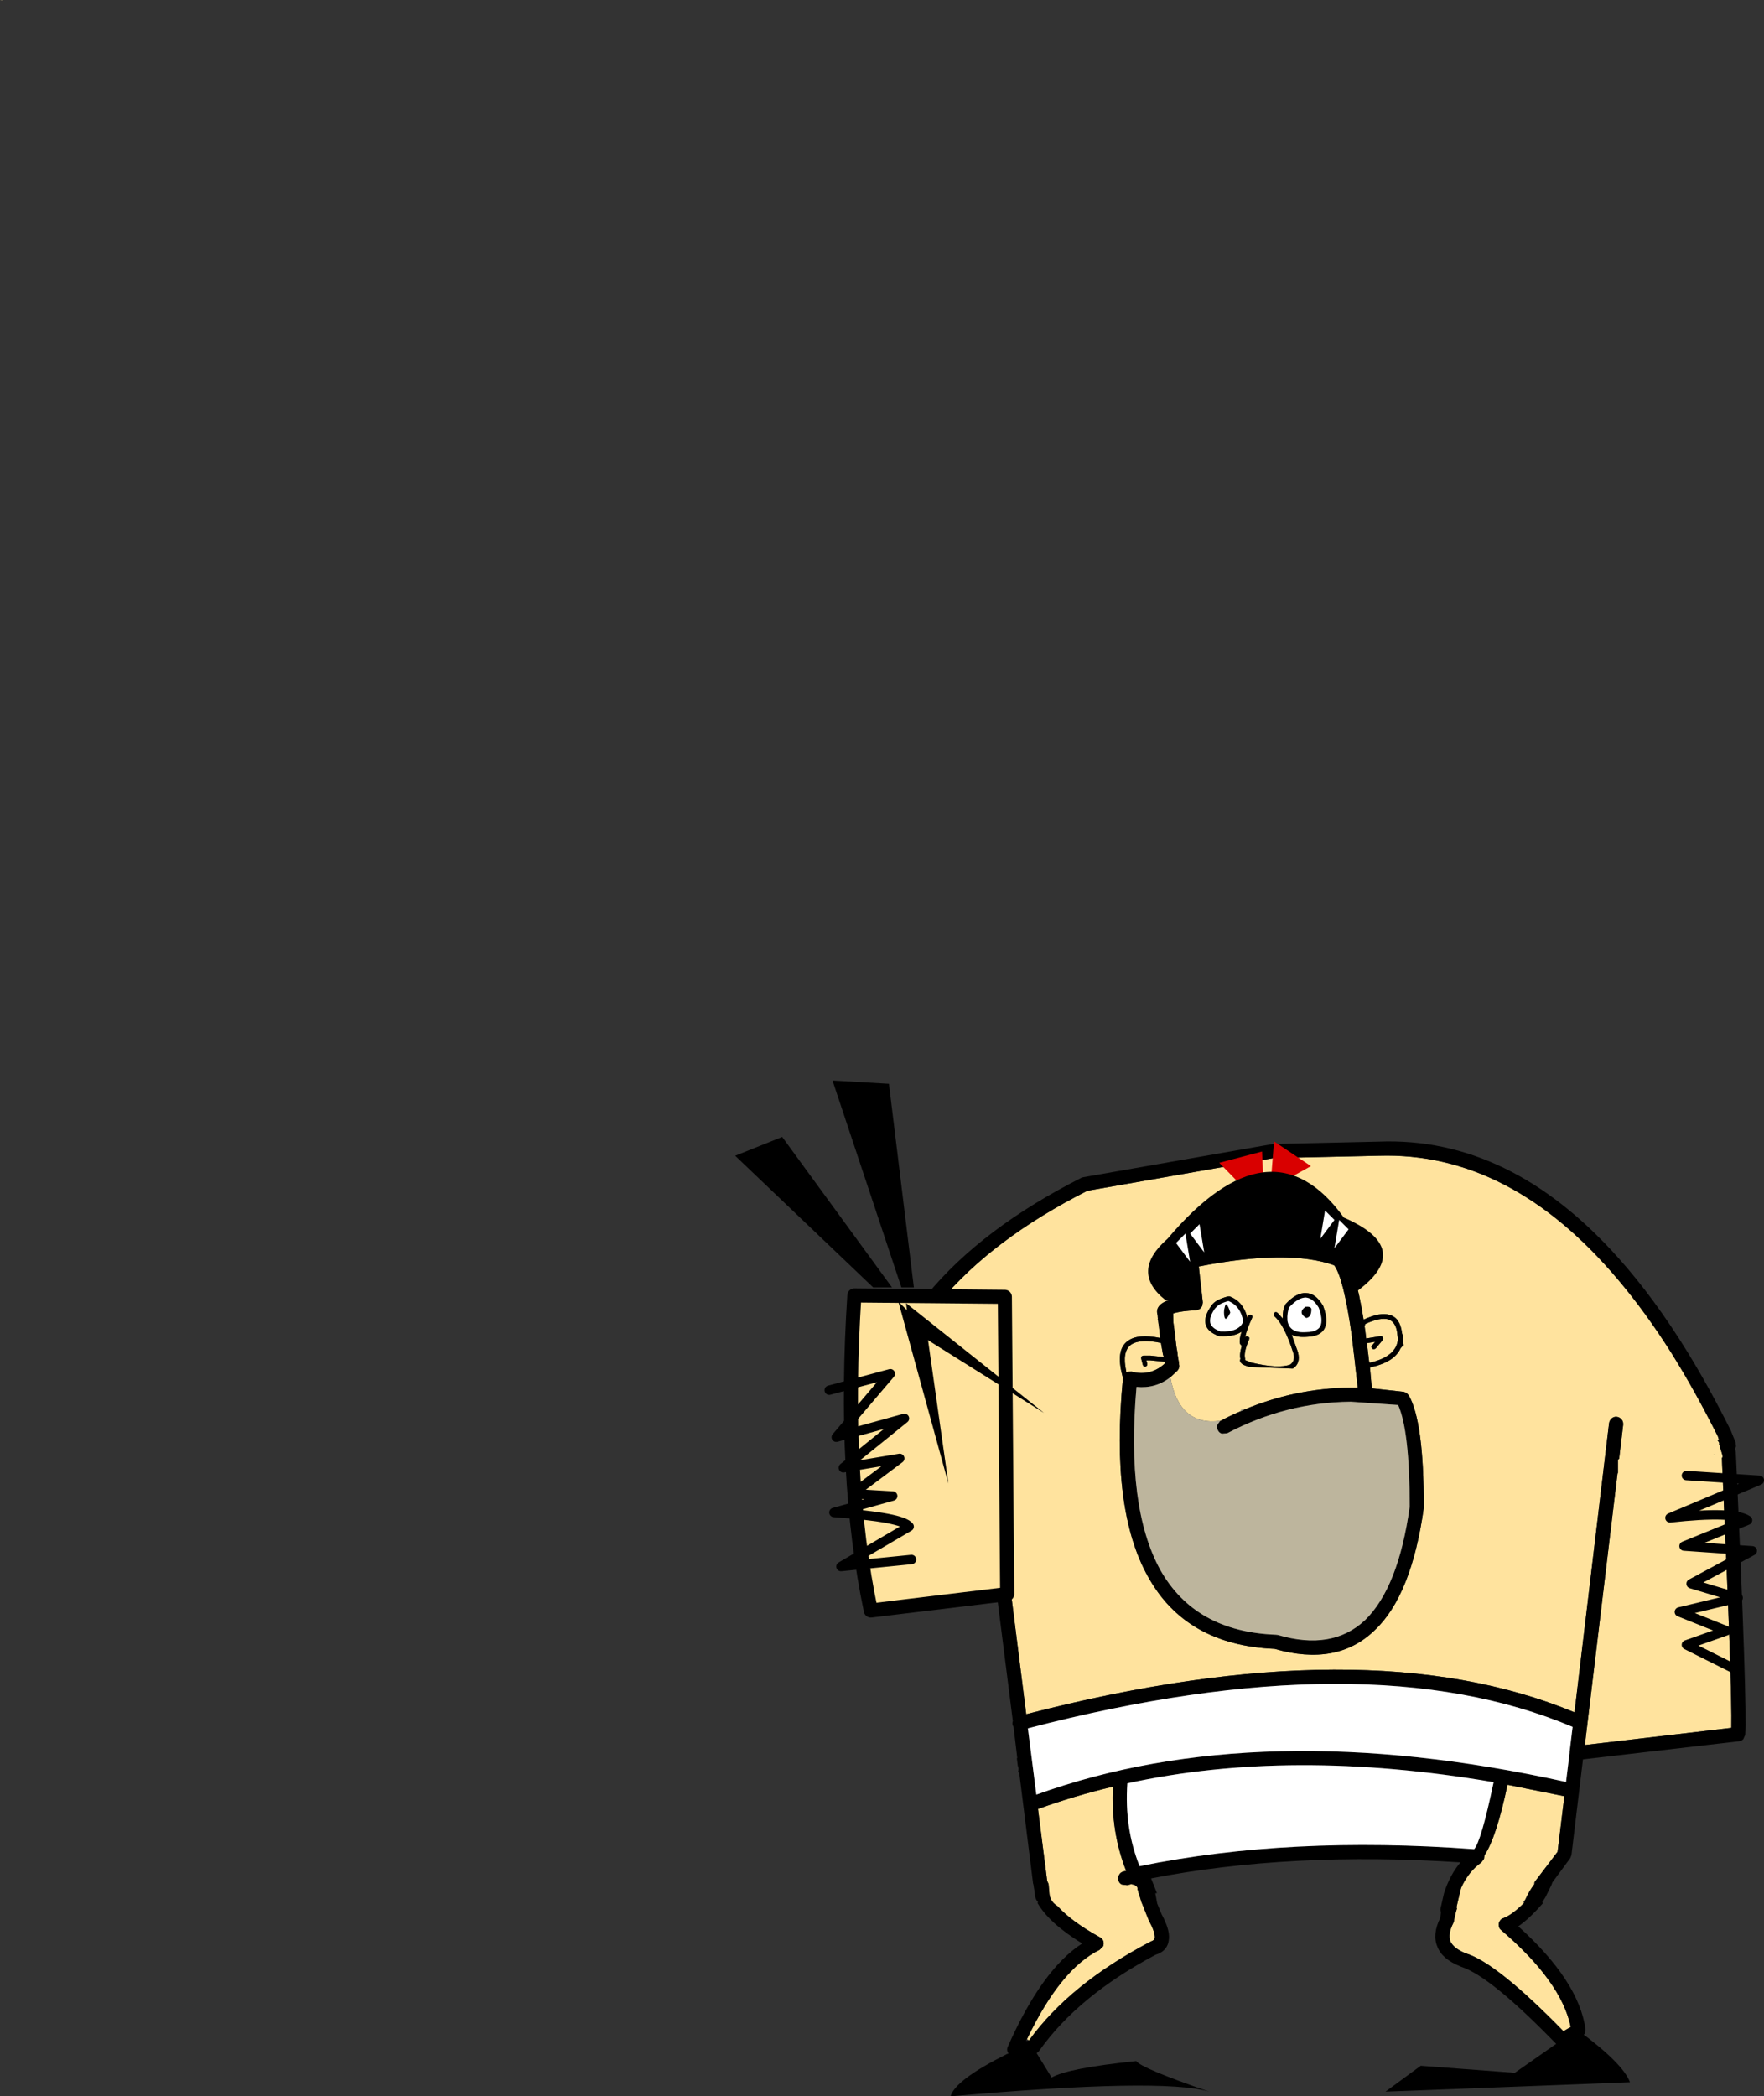
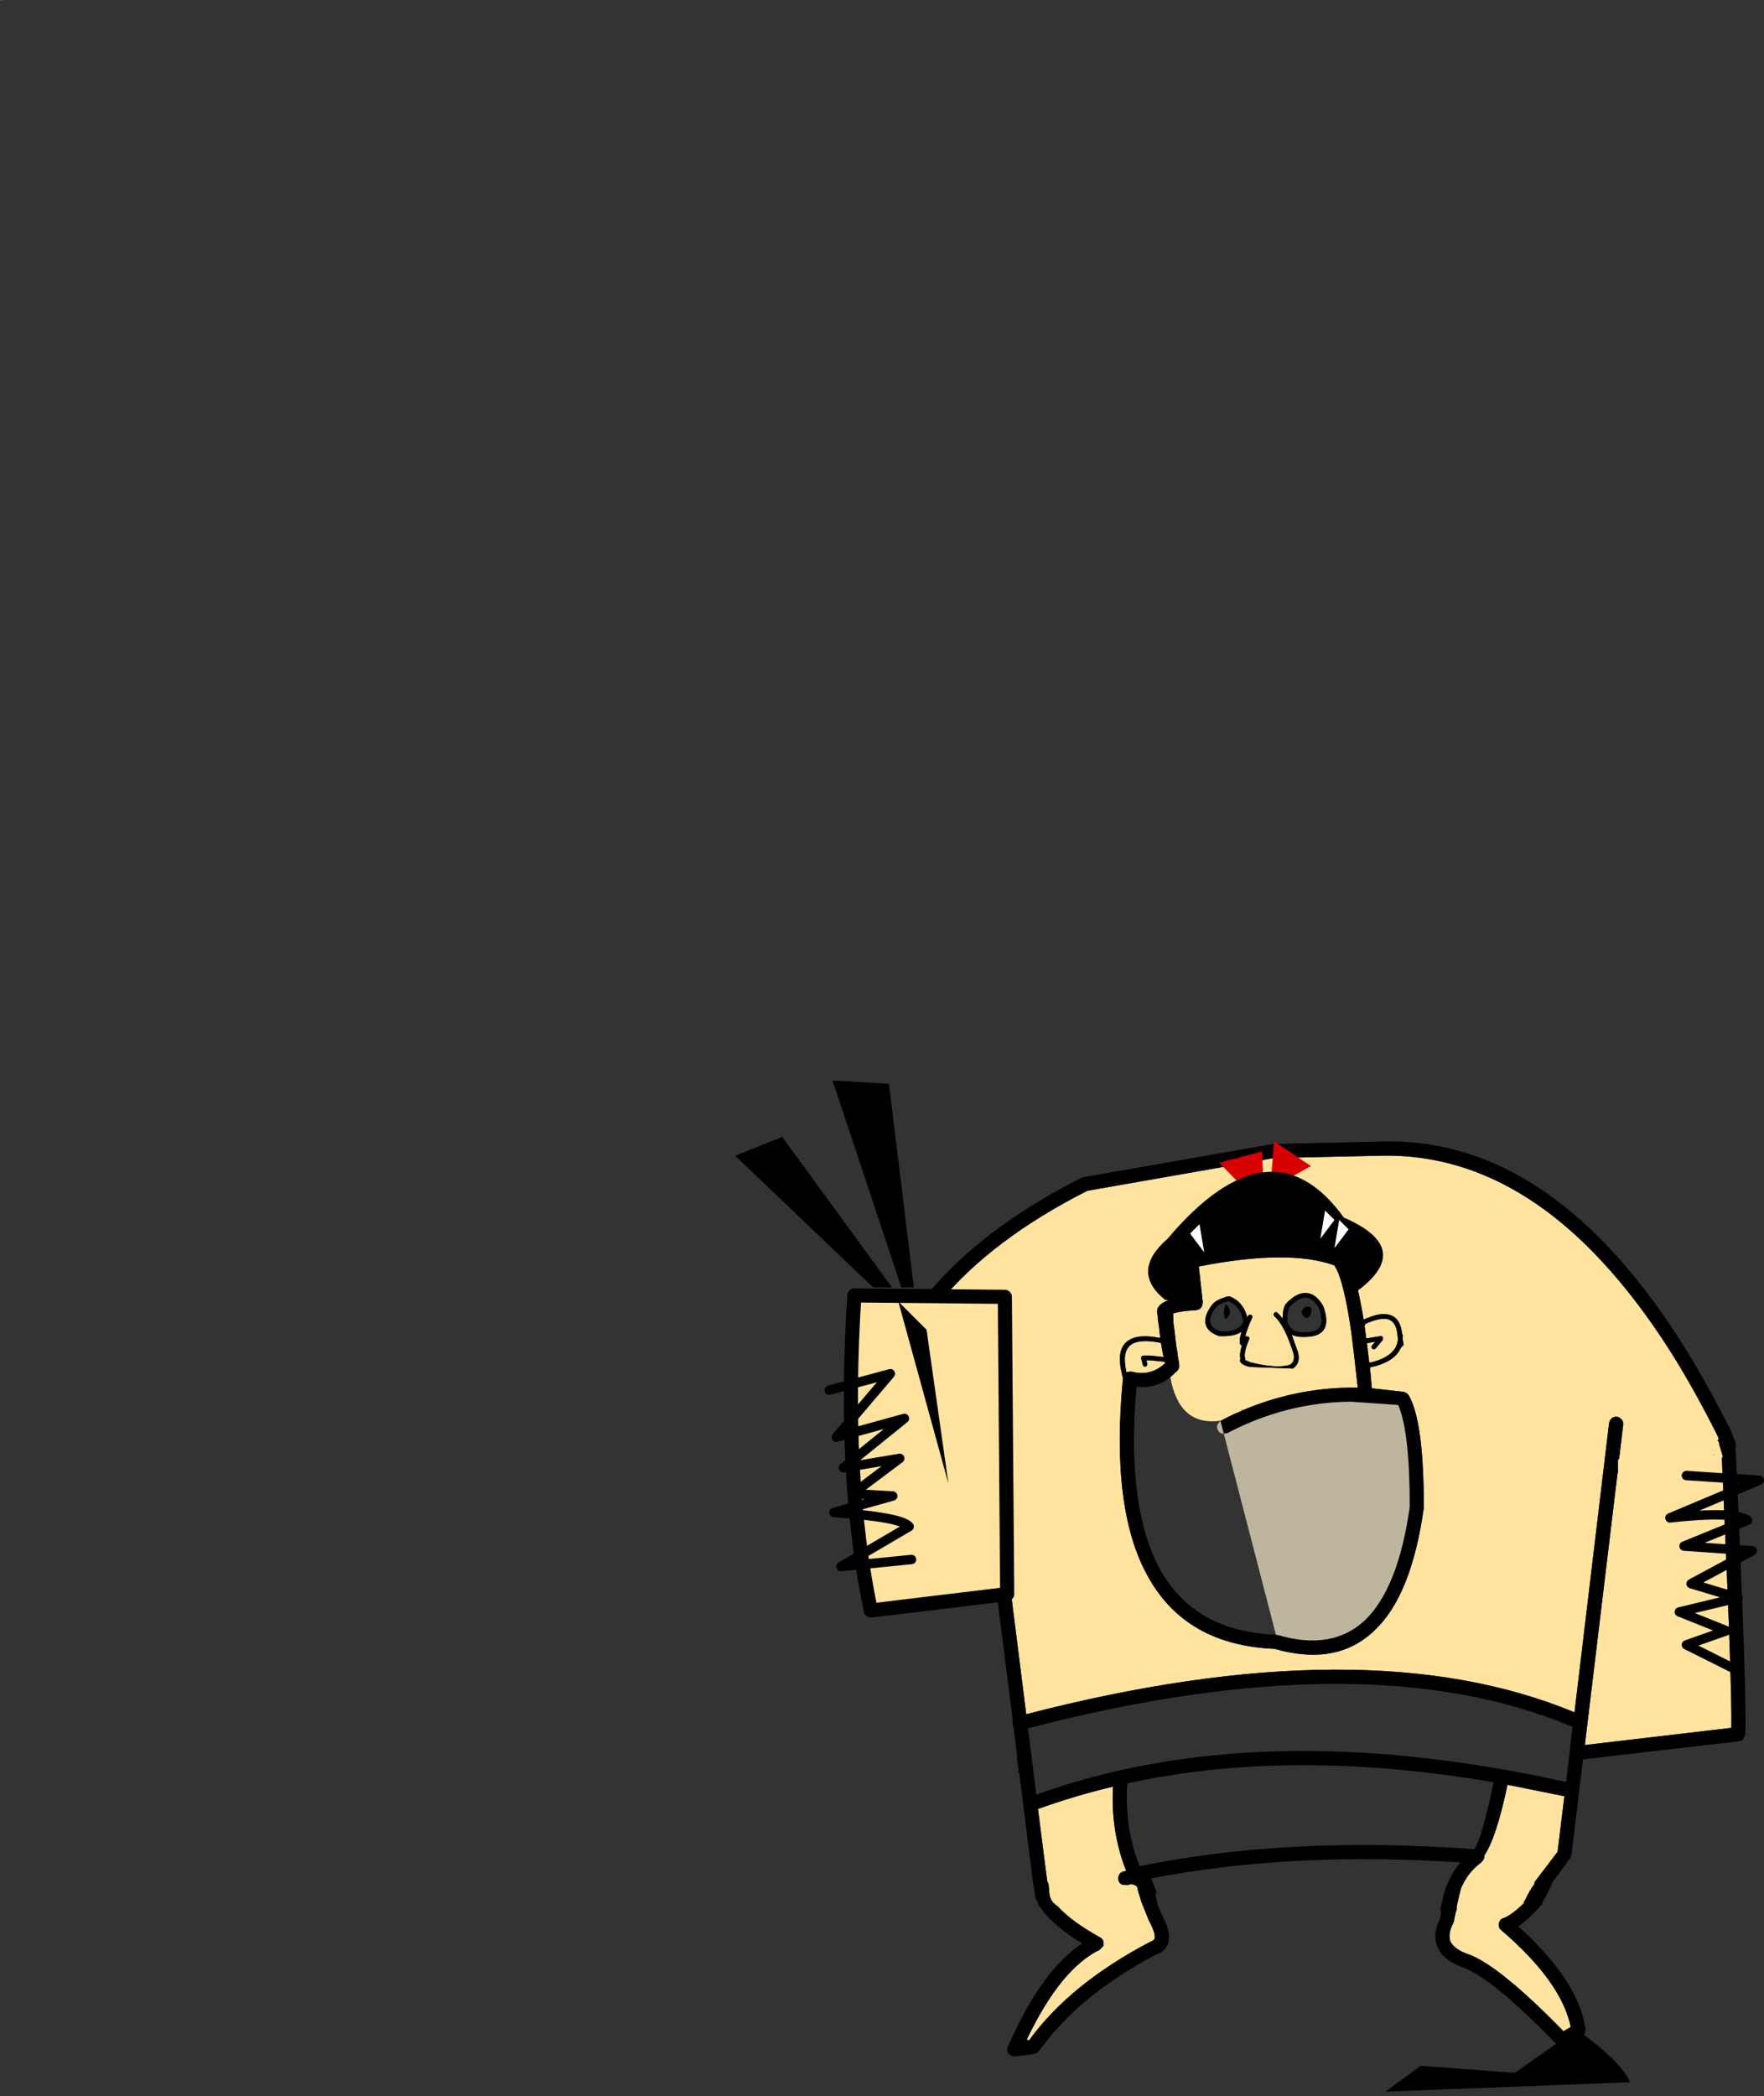
<svg xmlns="http://www.w3.org/2000/svg" height="445.75px" width="375.15px">
  <rect width="100%" height="100%" fill="#333333" stroke="none" />
  <g transform="matrix(1.0, 0.0, 0.0, 1.0, 11.2, 89.6)">
    <path d="M-10.7 -89.55 L-11.2 -89.55 -10.7 -89.6 -10.7 -89.55 M354.3 216.55 L354.05 216.6 354.35 217.05 354.45 217.3 354.4 217.45 355.15 219.95 355.15 220.25 355.0 220.4 355.05 221.9 Q357.2 269.6 357.0 277.8 L325.85 281.45 332.8 223.65 332.9 223.6 332.9 221.35 332.9 220.8 333.2 220.5 333.15 220.5 334.0 213.35 334.0 213.15 Q334.0 212.55 333.6 212.15 333.2 211.7 332.6 211.65 332.0 211.6 331.55 212.0 331.1 212.4 331.0 213.0 L323.65 274.5 Q279.5 256.15 207.05 274.9 L199.5 215.0 Q199.4 214.35 198.95 214.0 198.45 213.6 197.85 213.7 197.2 213.75 196.85 214.25 196.45 214.7 196.5 215.35 L196.75 217.25 175.45 217.25 Q179.55 184.1 220.05 163.6 L259.65 156.65 282.05 156.15 Q310.05 155.3 333.0 182.6 338.75 189.4 344.2 198.0 349.3 206.15 354.15 215.85 L354.3 216.55 M353.25 219.8 L353.35 219.8 353.35 219.65 353.25 219.8 M240.9 177.65 Q240.55 178.1 240.6 178.7 L241.45 186.1 237.45 186.8 Q234.3 187.9 235.0 190.05 L235.0 190.1 235.05 190.9 235.0 190.9 235.1 191.2 235.2 192.05 235.25 192.3 235.55 194.9 Q230.8 193.95 228.7 195.5 226.2 197.2 227.3 202.1 L227.6 203.35 227.6 203.5 227.6 203.65 Q224.95 231.4 232.95 245.65 241.0 260.2 259.85 261.0 273.15 264.8 281.15 257.05 289.0 249.65 291.6 231.0 L291.6 230.8 Q291.6 212.6 288.4 207.1 L287.95 206.6 287.35 206.35 280.55 205.6 280.15 201.15 280.2 201.15 Q285.35 200.05 286.65 197.1 L287.25 196.4 287.3 196.55 287.3 196.3 287.1 195.1 287.1 195.05 287.15 194.45 287.1 194.25 287.0 194.0 286.95 193.75 Q286.55 190.6 284.35 190.0 282.35 189.35 278.8 191.0 276.95 179.55 274.55 177.15 L274.0 176.75 Q263.35 172.55 241.8 177.05 241.25 177.15 240.9 177.65 M237.7 203.25 L239.2 201.85 Q239.6 201.4 239.6 200.8 L239.55 200.5 239.55 200.3 239.25 198.55 239.25 198.3 239.05 197.1 239.0 196.85 238.85 195.6 238.5 192.7 238.35 191.65 238.3 190.05 238.3 189.7 238.45 189.65 Q239.95 189.15 243.2 189.0 L243.95 188.75 244.45 188.15 244.6 187.35 243.75 179.7 Q262.8 175.95 272.55 179.45 274.55 182.2 276.25 194.15 L276.25 194.2 276.95 200.05 276.95 200.1 277.55 205.45 276.05 205.45 276.0 205.45 Q264.15 205.6 253.25 210.2 L252.8 210.1 252.6 210.5 Q250.45 211.4 248.4 212.5 L248.35 212.5 Q239.55 213.7 237.7 203.25 M229.3 196.35 Q231.2 195.0 235.7 195.95 L236.15 198.5 236.3 198.85 236.3 198.95 233.5 198.65 231.95 198.65 231.65 198.75 231.5 199.0 231.5 199.3 231.85 200.65 232.05 200.95 232.45 201.0 232.75 200.75 232.8 200.4 232.6 199.65 233.45 199.65 236.5 199.95 236.55 200.3 Q233.85 202.8 230.3 202.25 L230.35 202.25 229.45 202.05 228.55 202.1 228.35 202.2 228.3 202.0 228.3 201.9 Q227.4 197.8 229.3 196.35 M254.0 190.3 Q253.1 187.1 250.3 186.05 L250.0 186.05 Q247.25 186.75 246.45 188.0 244.8 190.3 245.2 191.95 245.55 193.6 248.05 194.5 L248.2 194.5 Q251.3 194.65 252.85 193.55 252.3 195.25 252.5 196.1 L252.7 196.4 252.9 196.55 Q252.35 198.3 252.6 199.35 252.3 199.9 253.0 200.45 253.45 200.75 254.55 201.05 L263.65 201.4 263.75 201.4 Q265.45 200.3 264.85 198.0 L264.85 197.95 263.5 194.2 Q264.7 194.8 266.75 194.65 269.65 194.55 270.5 192.85 271.35 191.2 270.2 188.1 L270.15 188.0 Q268.55 185.35 266.55 185.35 264.55 185.2 262.25 187.65 L262.15 187.8 Q261.55 188.95 261.6 190.75 L260.5 189.55 Q260.3 189.4 260.15 189.4 259.9 189.4 259.8 189.6 259.65 189.75 259.65 189.95 L259.85 190.3 Q262.0 192.2 263.9 198.25 264.25 199.8 263.2 200.55 260.6 201.5 254.8 200.1 L253.6 199.6 253.55 199.6 253.6 199.5 253.6 199.3 Q253.25 198.05 254.35 195.45 L254.45 195.25 254.45 195.2 254.5 194.85 254.2 194.55 253.85 194.55 253.65 194.55 Q253.95 193.1 255.1 190.6 L255.15 190.25 254.85 189.95 254.5 189.95 254.2 190.2 254.0 190.3 M282.7 194.55 L282.4 194.5 279.35 195.0 279.2 193.75 279.0 192.35 279.2 191.9 Q282.35 190.45 284.1 190.95 285.65 191.5 285.95 193.85 L285.95 193.9 286.1 195.05 286.1 195.1 286.1 195.15 286.1 195.2 Q285.75 198.85 280.15 200.15 L280.0 200.05 279.95 199.75 279.5 196.0 281.25 195.7 280.6 196.5 Q280.45 196.65 280.45 196.85 L280.65 197.2 281.0 197.3 281.35 197.15 282.85 195.35 282.95 195.05 282.9 194.75 282.7 194.55 M299.25 312.95 L299.45 312.15 299.55 311.8 Q301.1 308.35 303.85 306.4 L304.4 305.65 304.5 304.9 Q307.05 301.1 309.4 289.9 L321.3 292.3 321.5 292.3 320.05 304.15 315.15 310.6 315.1 311.05 Q314.0 312.5 313.25 314.2 L312.7 314.95 312.95 314.95 312.95 315.0 Q310.4 317.55 308.55 318.25 308.0 318.4 307.75 318.9 307.45 319.35 307.55 319.9 307.6 320.45 308.05 320.8 320.85 331.75 322.85 341.4 L321.3 342.3 Q307.1 327.75 300.55 325.75 298.0 324.75 297.25 323.2 296.7 321.6 297.85 319.35 L298.0 318.95 Q298.25 317.45 298.65 316.2 L298.55 315.95 299.2 313.15 299.35 312.95 299.25 312.95 M207.2 344.0 Q214.35 329.05 222.65 325.0 L223.4 324.25 Q223.6 323.7 223.45 323.15 223.25 322.6 222.75 322.35 216.7 319.0 213.75 315.75 L213.55 315.6 Q212.0 314.6 211.95 312.7 L211.8 311.05 211.8 311.0 211.5 310.35 209.55 295.05 Q217.3 292.25 225.5 290.3 225.0 299.85 228.3 308.2 L227.7 308.35 Q227.1 308.5 226.8 309.05 226.5 309.6 226.65 310.2 226.8 310.8 227.35 311.1 L228.5 311.25 229.5 311.0 229.6 311.1 229.75 311.1 Q230.9 311.4 230.7 312.25 L230.8 312.3 230.95 312.95 231.1 313.35 231.55 314.85 231.6 314.95 233.1 318.7 233.2 318.9 Q234.4 321.1 234.4 322.4 234.3 323.0 233.6 323.2 L233.3 323.35 Q216.3 332.3 207.65 344.25 L207.2 344.0" fill="#ffe39e" fill-rule="evenodd" stroke="none" />
    <path d="M196.75 217.25 L196.5 215.35 Q196.45 214.7 196.85 214.25 197.2 213.75 197.85 213.7 198.45 213.6 198.95 214.0 199.4 214.35 199.5 215.0 L207.05 274.9 Q279.5 256.15 323.65 274.5 L331.0 213.0 Q331.1 212.4 331.55 212.0 332.0 211.6 332.6 211.65 333.2 211.7 333.6 212.15 334.0 212.55 334.0 213.15 L334.0 213.35 333.15 220.5 333.2 220.5 332.9 220.8 332.9 221.35 332.9 223.6 332.8 223.65 325.85 281.45 357.0 277.8 Q357.2 269.6 355.05 221.9 L355.0 220.4 355.15 220.25 355.15 219.95 354.4 217.45 354.45 217.3 354.35 217.05 354.05 216.6 354.3 216.55 354.45 216.55 354.15 215.85 Q349.3 206.15 344.2 198.0 338.75 189.4 333.0 182.6 310.05 155.3 282.05 156.15 L259.65 156.65 220.05 163.6 Q179.55 184.1 175.45 217.25 L172.35 217.25 Q176.35 182.3 218.85 160.8 L219.25 160.7 259.25 153.7 259.5 153.65 282.0 153.15 Q309.95 152.05 333.0 177.9 340.65 186.45 347.75 198.0 352.4 205.6 356.85 214.5 L356.9 214.6 357.9 217.1 358.0 217.95 357.8 218.45 357.95 219.1 Q360.45 274.3 359.95 279.3 L359.55 280.2 Q359.15 280.6 358.65 280.65 L325.45 284.5 323.0 304.85 322.75 305.5 318.95 310.65 318.75 311.2 317.45 313.85 316.75 314.95 317.05 314.95 Q314.05 318.4 311.7 320.0 324.6 331.65 326.0 341.95 L325.85 342.8 325.25 343.45 321.75 345.45 320.8 345.65 Q320.3 345.55 319.95 345.2 305.8 330.6 299.55 328.6 L299.45 328.55 Q295.5 327.0 294.5 324.35 293.35 321.75 295.1 318.2 L295.1 318.15 295.25 317.0 Q295.0 316.45 295.3 315.6 L295.5 314.7 295.9 312.95 Q297.15 309.05 299.4 306.4 263.3 304.05 233.65 309.8 L233.6 309.8 234.85 312.95 234.5 312.95 234.9 315.15 235.85 317.45 Q237.6 320.7 237.4 322.65 237.2 325.25 234.55 326.05 218.0 334.85 209.75 346.55 L209.3 346.95 208.7 347.15 204.7 347.65 Q204.15 347.7 203.7 347.4 203.2 347.1 203.05 346.6 202.9 346.05 203.15 345.55 210.4 329.15 218.95 323.65 211.85 319.3 209.4 314.95 L209.6 314.95 209.55 314.85 Q209.15 314.45 208.95 313.7 L208.8 312.45 208.7 311.9 208.6 311.2 208.5 310.85 205.55 287.25 205.3 287.25 Q205.55 286.4 205.25 285.85 L205.15 285.0 205.05 284.25 205.15 284.25 204.35 277.6 204.15 277.2 Q204.05 276.75 204.2 276.35 L197.95 227.0 198.05 226.2 Q198.15 224.1 197.5 222.7 L197.5 217.25 196.75 217.25 M253.25 210.2 Q264.15 205.6 276.0 205.45 L276.05 205.45 277.55 205.45 276.95 200.1 276.95 200.05 276.25 194.2 276.25 194.15 Q274.55 182.2 272.55 179.45 262.8 175.95 243.75 179.7 L244.6 187.35 244.45 188.15 243.95 188.75 243.2 189.0 Q239.95 189.15 238.45 189.65 L238.3 189.7 238.3 190.05 238.35 191.65 238.5 192.7 238.85 195.6 239.0 196.85 239.05 197.1 239.25 198.3 239.25 198.55 239.55 200.3 239.55 200.5 239.6 200.8 Q239.6 201.4 239.2 201.85 L237.7 203.25 Q234.55 205.7 230.5 205.3 228.25 230.9 235.55 244.2 242.95 257.35 260.15 258.0 L260.55 258.05 Q272.1 261.45 279.1 254.9 286.2 248.0 288.6 230.8 288.6 214.7 286.15 209.15 L276.1 208.45 276.0 208.45 Q262.25 208.6 249.8 215.15 L248.65 215.25 Q248.05 215.05 247.8 214.5 247.5 213.95 247.7 213.35 L247.75 213.25 248.2 212.65 248.35 212.5 248.4 212.5 Q250.45 211.4 252.6 210.5 L253.25 210.2 M240.9 177.65 Q241.25 177.15 241.8 177.05 263.35 172.55 274.0 176.75 L274.55 177.15 Q276.95 179.55 278.8 191.0 282.35 189.35 284.35 190.0 286.55 190.6 286.95 193.75 L287.0 194.0 287.1 194.25 287.15 194.45 287.1 195.05 287.1 195.1 287.3 196.3 287.3 196.55 287.25 196.4 286.65 197.1 Q285.35 200.05 280.2 201.15 L280.15 201.15 280.55 205.6 287.35 206.35 287.95 206.6 288.4 207.1 Q291.6 212.6 291.6 230.8 L291.6 231.0 Q289.0 249.65 281.15 257.05 273.15 264.8 259.85 261.0 241.0 260.2 232.95 245.65 224.95 231.4 227.6 203.65 L227.6 203.5 227.6 203.35 227.3 202.1 Q226.2 197.2 228.7 195.5 230.8 193.95 235.55 194.9 L235.25 192.3 235.2 192.05 235.1 191.2 235.0 190.9 235.05 190.9 235.0 190.1 235.0 190.05 Q234.3 187.9 237.45 186.8 L241.45 186.1 240.6 178.7 Q240.55 178.1 240.9 177.65 M353.25 219.8 L353.35 219.65 353.35 219.8 353.25 219.8 M229.3 196.35 Q227.4 197.8 228.3 201.9 L228.3 202.0 228.35 202.2 228.55 202.1 229.45 202.05 230.35 202.25 230.3 202.25 Q233.85 202.8 236.55 200.3 L236.5 199.95 233.45 199.65 232.6 199.65 232.8 200.4 232.75 200.75 232.45 201.0 232.05 200.95 231.85 200.65 231.5 199.3 231.5 199.0 231.65 198.75 231.95 198.65 233.5 198.65 236.3 198.95 236.3 198.85 236.15 198.5 235.7 195.95 Q231.2 195.0 229.3 196.35 M249.45 187.75 Q249.95 187.75 250.45 189.5 249.2 192.15 249.1 189.5 249.1 188.65 249.45 187.75 M253.85 194.55 L254.2 194.55 254.5 194.85 254.45 195.2 254.45 195.25 254.35 195.45 Q253.25 198.05 253.6 199.3 L253.6 199.5 253.55 199.6 253.6 199.6 254.8 200.1 Q260.6 201.5 263.2 200.55 264.25 199.8 263.9 198.25 262.0 192.2 259.85 190.3 L259.65 189.95 Q259.65 189.75 259.8 189.6 259.9 189.4 260.15 189.4 260.3 189.4 260.5 189.55 L261.6 190.75 Q261.55 188.95 262.15 187.8 L262.25 187.65 Q264.55 185.2 266.55 185.35 268.55 185.35 270.15 188.0 L270.2 188.1 Q271.35 191.2 270.5 192.85 269.65 194.55 266.75 194.65 264.7 194.8 263.5 194.2 L264.85 197.95 264.85 198.0 Q265.45 200.3 263.75 201.4 L263.65 201.4 254.55 201.05 Q253.45 200.75 253.0 200.45 252.3 199.9 252.6 199.35 252.35 198.3 252.9 196.55 L252.7 196.4 252.5 196.1 Q252.3 195.25 252.85 193.55 251.3 194.65 248.2 194.5 L248.05 194.5 Q245.55 193.6 245.2 191.95 244.8 190.3 246.45 188.0 247.25 186.75 250.0 186.05 L250.3 186.05 Q253.1 187.1 254.0 190.3 L254.05 190.55 254.2 190.2 254.5 189.95 254.85 189.95 255.15 190.25 255.1 190.6 Q253.95 193.1 253.65 194.55 L253.6 194.75 Q253.65 194.6 253.85 194.55 M263.0 188.35 Q262.5 189.45 262.6 191.2 263.05 193.95 266.65 193.65 L266.7 193.65 Q268.9 193.6 269.6 192.4 270.2 191.05 269.25 188.45 268.0 186.4 266.5 186.3 264.9 186.3 263.0 188.35 M247.25 188.55 Q245.9 190.45 246.2 191.7 246.5 192.85 248.35 193.5 252.3 193.7 253.2 191.4 252.65 188.1 250.05 187.05 247.95 187.6 247.3 188.55 L247.25 188.55 M266.6 190.65 Q264.7 189.5 266.45 188.25 267.6 188.15 267.7 188.75 267.7 190.5 266.6 190.65 M282.7 194.55 L282.9 194.75 282.95 195.05 282.85 195.35 281.35 197.15 281.0 197.3 280.65 197.2 280.45 196.85 Q280.45 196.65 280.6 196.5 L281.25 195.7 279.5 196.0 279.95 199.75 280.0 200.05 280.15 200.15 Q285.75 198.85 286.1 195.2 L286.1 195.15 286.1 195.1 286.1 195.05 285.95 193.9 285.95 193.85 Q285.65 191.5 284.1 190.95 282.35 190.45 279.2 191.9 L279.0 192.35 279.2 193.75 279.35 195.0 282.4 194.5 282.7 194.55 M313.25 314.2 Q314.0 312.5 315.1 311.05 L315.15 310.6 320.05 304.15 321.5 292.3 321.3 292.3 309.4 289.9 Q307.05 301.1 304.5 304.9 L304.4 305.65 303.85 306.4 Q301.1 308.35 299.55 311.8 L299.45 312.15 299.25 312.95 299.2 313.15 298.55 315.95 298.65 316.2 Q298.25 317.45 298.0 318.95 L297.85 319.35 Q296.7 321.6 297.25 323.2 298.0 324.75 300.55 325.75 307.1 327.75 321.3 342.3 L322.85 341.4 Q320.85 331.75 308.05 320.8 307.6 320.45 307.55 319.9 307.45 319.35 307.75 318.9 308.0 318.4 308.55 318.25 310.4 317.55 312.95 315.0 L312.95 314.95 313.05 314.65 313.25 314.2 M322.6 282.95 L323.25 277.6 Q279.6 259.15 207.4 277.9 L209.2 292.0 Q256.65 274.9 321.85 289.3 L322.6 283.15 322.6 282.95 M207.65 344.25 Q216.3 332.3 233.3 323.35 L233.6 323.2 Q234.3 323.0 234.4 322.4 234.4 321.1 233.2 318.9 L233.1 318.7 231.6 314.95 231.55 314.85 231.1 313.35 230.95 312.95 230.8 312.3 230.7 312.25 Q230.9 311.4 229.75 311.1 L229.6 311.1 229.5 311.0 228.5 311.25 227.35 311.1 Q226.8 310.8 226.65 310.2 226.5 309.6 226.8 309.05 227.1 308.5 227.7 308.35 L228.3 308.2 Q225.0 299.85 225.5 290.3 217.3 292.25 209.55 295.05 L211.5 310.35 211.8 311.0 211.8 311.05 211.95 312.7 Q212.0 314.6 213.55 315.6 L213.75 315.75 Q216.7 319.0 222.75 322.35 223.25 322.6 223.45 323.15 223.6 323.7 223.4 324.25 L222.65 325.0 Q214.35 329.05 207.2 344.0 L207.0 344.35 207.65 344.25 M231.15 307.2 L231.2 307.2 Q263.05 300.7 302.3 303.6 303.8 301.95 306.45 289.35 263.3 282.0 228.55 289.6 227.9 299.05 231.15 307.2" fill="#000000" fill-rule="evenodd" stroke="none" />
-     <path d="M249.45 187.75 Q249.1 188.65 249.1 189.5 249.2 192.15 250.45 189.5 249.95 187.75 249.45 187.75 M247.25 188.55 L247.3 188.55 Q247.95 187.6 250.05 187.05 252.65 188.1 253.2 191.4 252.3 193.7 248.35 193.5 246.5 192.85 246.2 191.7 245.9 190.45 247.25 188.55 M263.0 188.35 Q264.9 186.3 266.5 186.3 268.0 186.4 269.25 188.45 270.2 191.05 269.6 192.4 268.9 193.6 266.7 193.65 L266.65 193.65 Q263.05 193.95 262.6 191.2 262.5 189.45 263.0 188.35 M266.6 190.65 Q267.7 190.5 267.7 188.75 267.6 188.15 266.45 188.25 264.7 189.5 266.6 190.65 M322.6 282.95 L322.6 283.15 321.85 289.3 Q256.65 274.9 209.2 292.0 L207.4 277.9 Q279.6 259.15 323.25 277.6 L322.6 282.95 M231.15 307.2 Q227.9 299.05 228.55 289.6 263.3 282.0 306.45 289.35 303.8 301.95 302.3 303.6 263.05 300.7 231.2 307.2 L231.15 307.2" fill="#ffffff" fill-rule="evenodd" stroke="none" />
    <path d="M253.85 194.55 Q253.65 194.6 253.6 194.75 L253.65 194.55 253.85 194.55 M254.2 190.2 L254.05 190.55 254.0 190.3 254.2 190.2" fill="#ff9121" fill-rule="evenodd" stroke="none" />
-     <path d="M253.25 210.2 L252.6 210.5 252.8 210.1 253.25 210.2 M248.35 212.5 L248.2 212.65 247.75 213.25 247.7 213.35 Q247.5 213.95 247.8 214.5 248.05 215.05 248.65 215.25 L249.8 215.15 Q262.25 208.6 276.0 208.45 L276.1 208.45 286.15 209.15 Q288.6 214.7 288.6 230.8 286.2 248.0 279.1 254.9 272.1 261.45 260.55 258.05 L260.15 258.0 Q242.95 257.35 235.55 244.2 228.25 230.9 230.5 205.3 234.55 205.7 237.7 203.25 239.55 213.7 248.35 212.5" fill="#bdb59d" fill-rule="evenodd" stroke="none" />
-     <path d="M202.95 347.15 L208.45 345.65 212.45 352.15 Q215.95 350.15 230.45 348.65 231.45 350.15 245.95 355.15 235.95 352.15 190.95 356.15 191.95 352.65 202.95 347.15" fill="#000000" fill-rule="evenodd" stroke="none" />
+     <path d="M253.25 210.2 L252.6 210.5 252.8 210.1 253.25 210.2 M248.35 212.5 L248.2 212.65 247.75 213.25 247.7 213.35 Q247.5 213.95 247.8 214.5 248.05 215.05 248.65 215.25 L249.8 215.15 Q262.25 208.6 276.0 208.45 L276.1 208.45 286.15 209.15 Q288.6 214.7 288.6 230.8 286.2 248.0 279.1 254.9 272.1 261.45 260.55 258.05 L260.15 258.0 " fill="#bdb59d" fill-rule="evenodd" stroke="none" />
    <path d="M290.95 349.65 L310.95 351.15 320.95 344.15 324.45 342.15 Q333.95 349.15 335.45 353.15 L283.45 355.15 290.95 349.65" fill="#000000" fill-rule="evenodd" stroke="none" />
    <path d="M347.45 224.15 L362.95 225.15 343.95 233.15 Q357.45 231.65 360.45 233.65 L346.95 239.15 361.45 240.15 348.45 247.15 358.45 250.15 345.95 253.15 355.95 257.15 347.45 260.15 358.45 265.65" fill="none" stroke="#000000" stroke-linecap="round" stroke-linejoin="round" stroke-width="2.0" />
    <path d="M170.5 185.85 L202.5 186.15 203.0 249.35 174.0 252.85 Q168.0 224.35 170.5 185.85" fill="#ffe39e" fill-rule="evenodd" stroke="none" />
    <path d="M170.5 185.85 Q168.0 224.35 174.0 252.85 L203.0 249.35 202.5 186.15 170.5 185.85 Z" fill="none" stroke="#000000" stroke-linecap="round" stroke-linejoin="round" stroke-width="3.0" />
    <path d="M165.15 206.0 L178.15 202.5 166.65 216.0 181.15 212.0 168.15 222.5 180.15 220.5 170.15 228.0 178.65 228.5 166.15 232.0 Q180.65 233.0 182.15 235.0 L167.65 243.5 182.65 242.0" fill="none" stroke="#000000" stroke-linecap="round" stroke-linejoin="round" stroke-width="2.0" />
    <path d="M155.15 152.15 L178.5 184.15 174.5 184.15 145.15 156.15 155.15 152.15" fill="#000000" fill-rule="evenodd" stroke="none" />
    <path d="M177.85 140.85 L183.15 184.15 180.5 184.15 165.85 140.15 177.85 140.85" fill="#000000" fill-rule="evenodd" stroke="none" />
-     <path d="M181.5 187.5 L210.85 210.85 182.15 192.85 181.5 187.5" fill="#000000" fill-rule="evenodd" stroke="none" />
    <path d="M185.85 193.15 L190.5 225.85 179.85 187.15 185.85 193.15" fill="#000000" fill-rule="evenodd" stroke="none" />
    <path d="M267.6 158.35 L258.95 163.15 259.75 153.1 267.6 158.35" fill="#d90000" fill-rule="evenodd" stroke="none" />
    <path d="M257.75 167.55 L248.1 157.65 257.2 155.25 257.75 167.55" fill="#d90000" fill-rule="evenodd" stroke="none" />
    <path d="M242.1 181.3 L243.1 187.45 236.6 186.8 Q229.1 180.8 237.1 173.8 259.1 147.8 274.6 169.3 289.6 175.8 277.6 184.8 L275.6 183.3 Q275.1 176.8 269.6 176.8 L243.6 177.8 Q241.1 179.8 242.1 181.3" fill="#000000" fill-rule="evenodd" stroke="none" />
    <path d="M269.6 173.8 L270.6 167.8 272.6 169.8 269.6 173.8" fill="#ffffff" fill-rule="evenodd" stroke="none" />
    <path d="M272.6 175.8 L273.6 169.8 275.6 171.8 272.6 175.8" fill="#ffffff" fill-rule="evenodd" stroke="none" />
    <path d="M244.9 176.7 L241.9 172.7 243.9 170.7 244.9 176.7" fill="#ffffff" fill-rule="evenodd" stroke="none" />
-     <path d="M241.9 178.7 L238.9 174.7 240.9 172.7 241.9 178.7" fill="#ffffff" fill-rule="evenodd" stroke="none" />
  </g>
</svg>